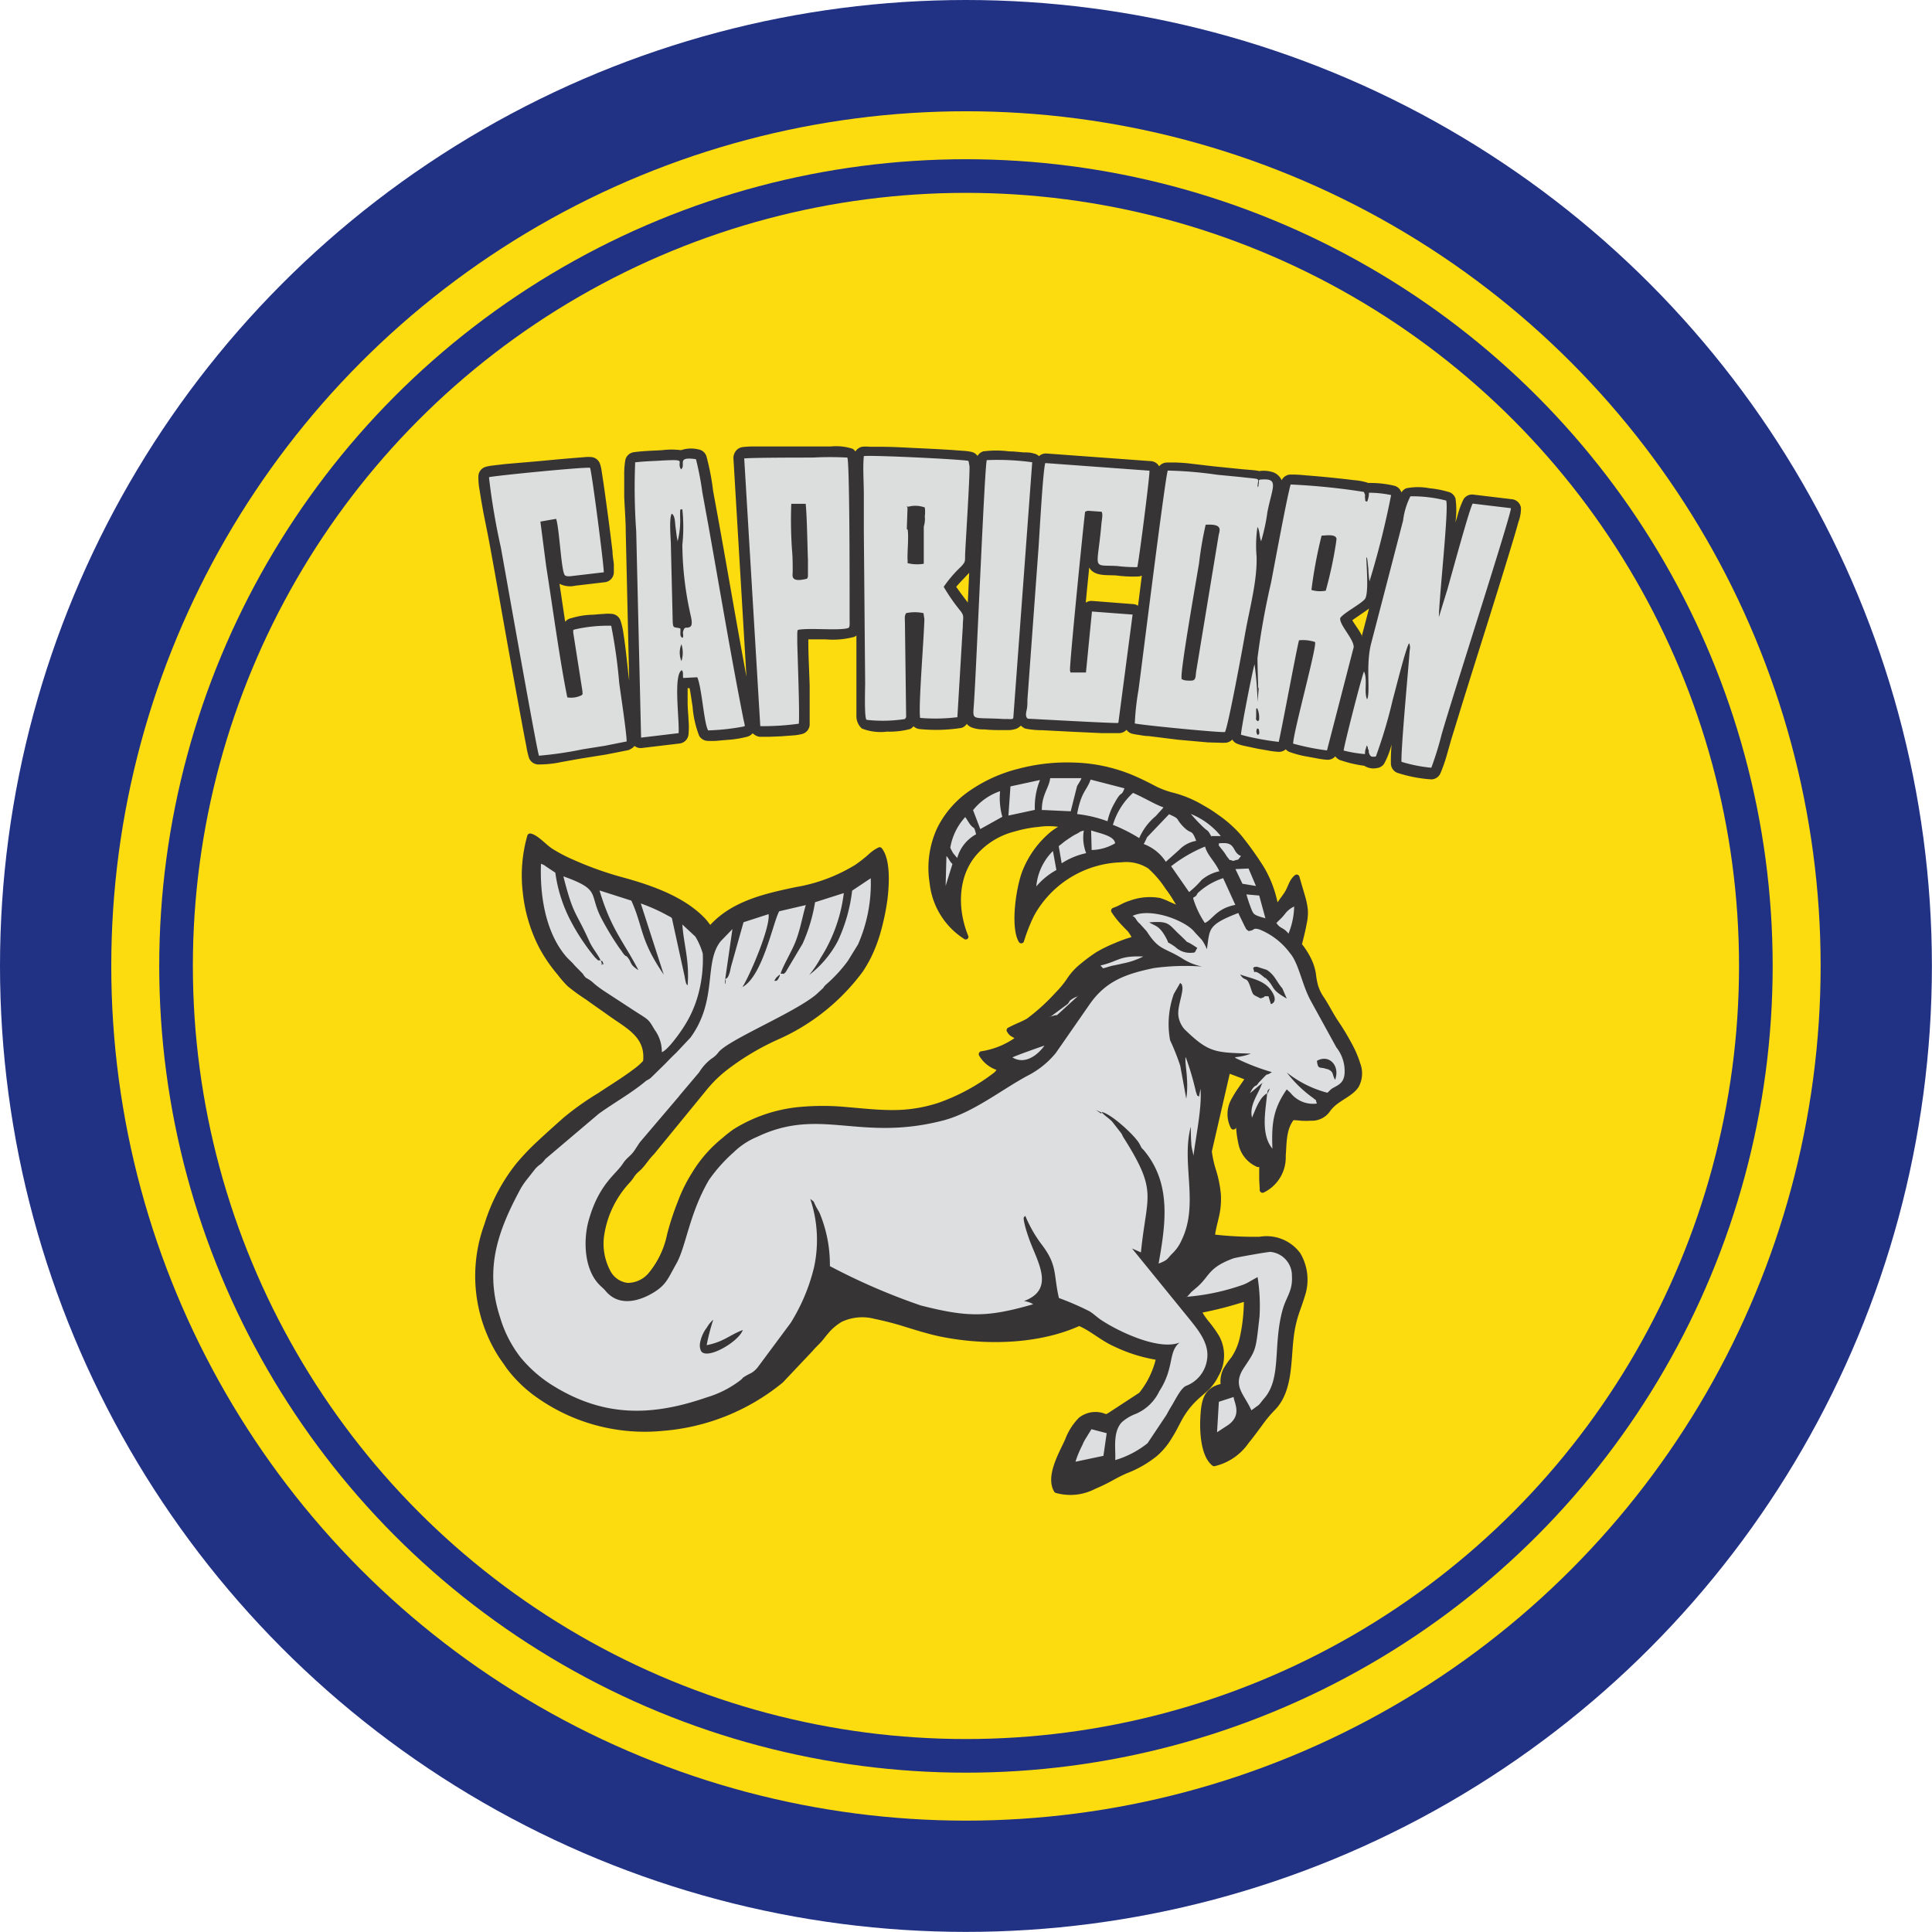
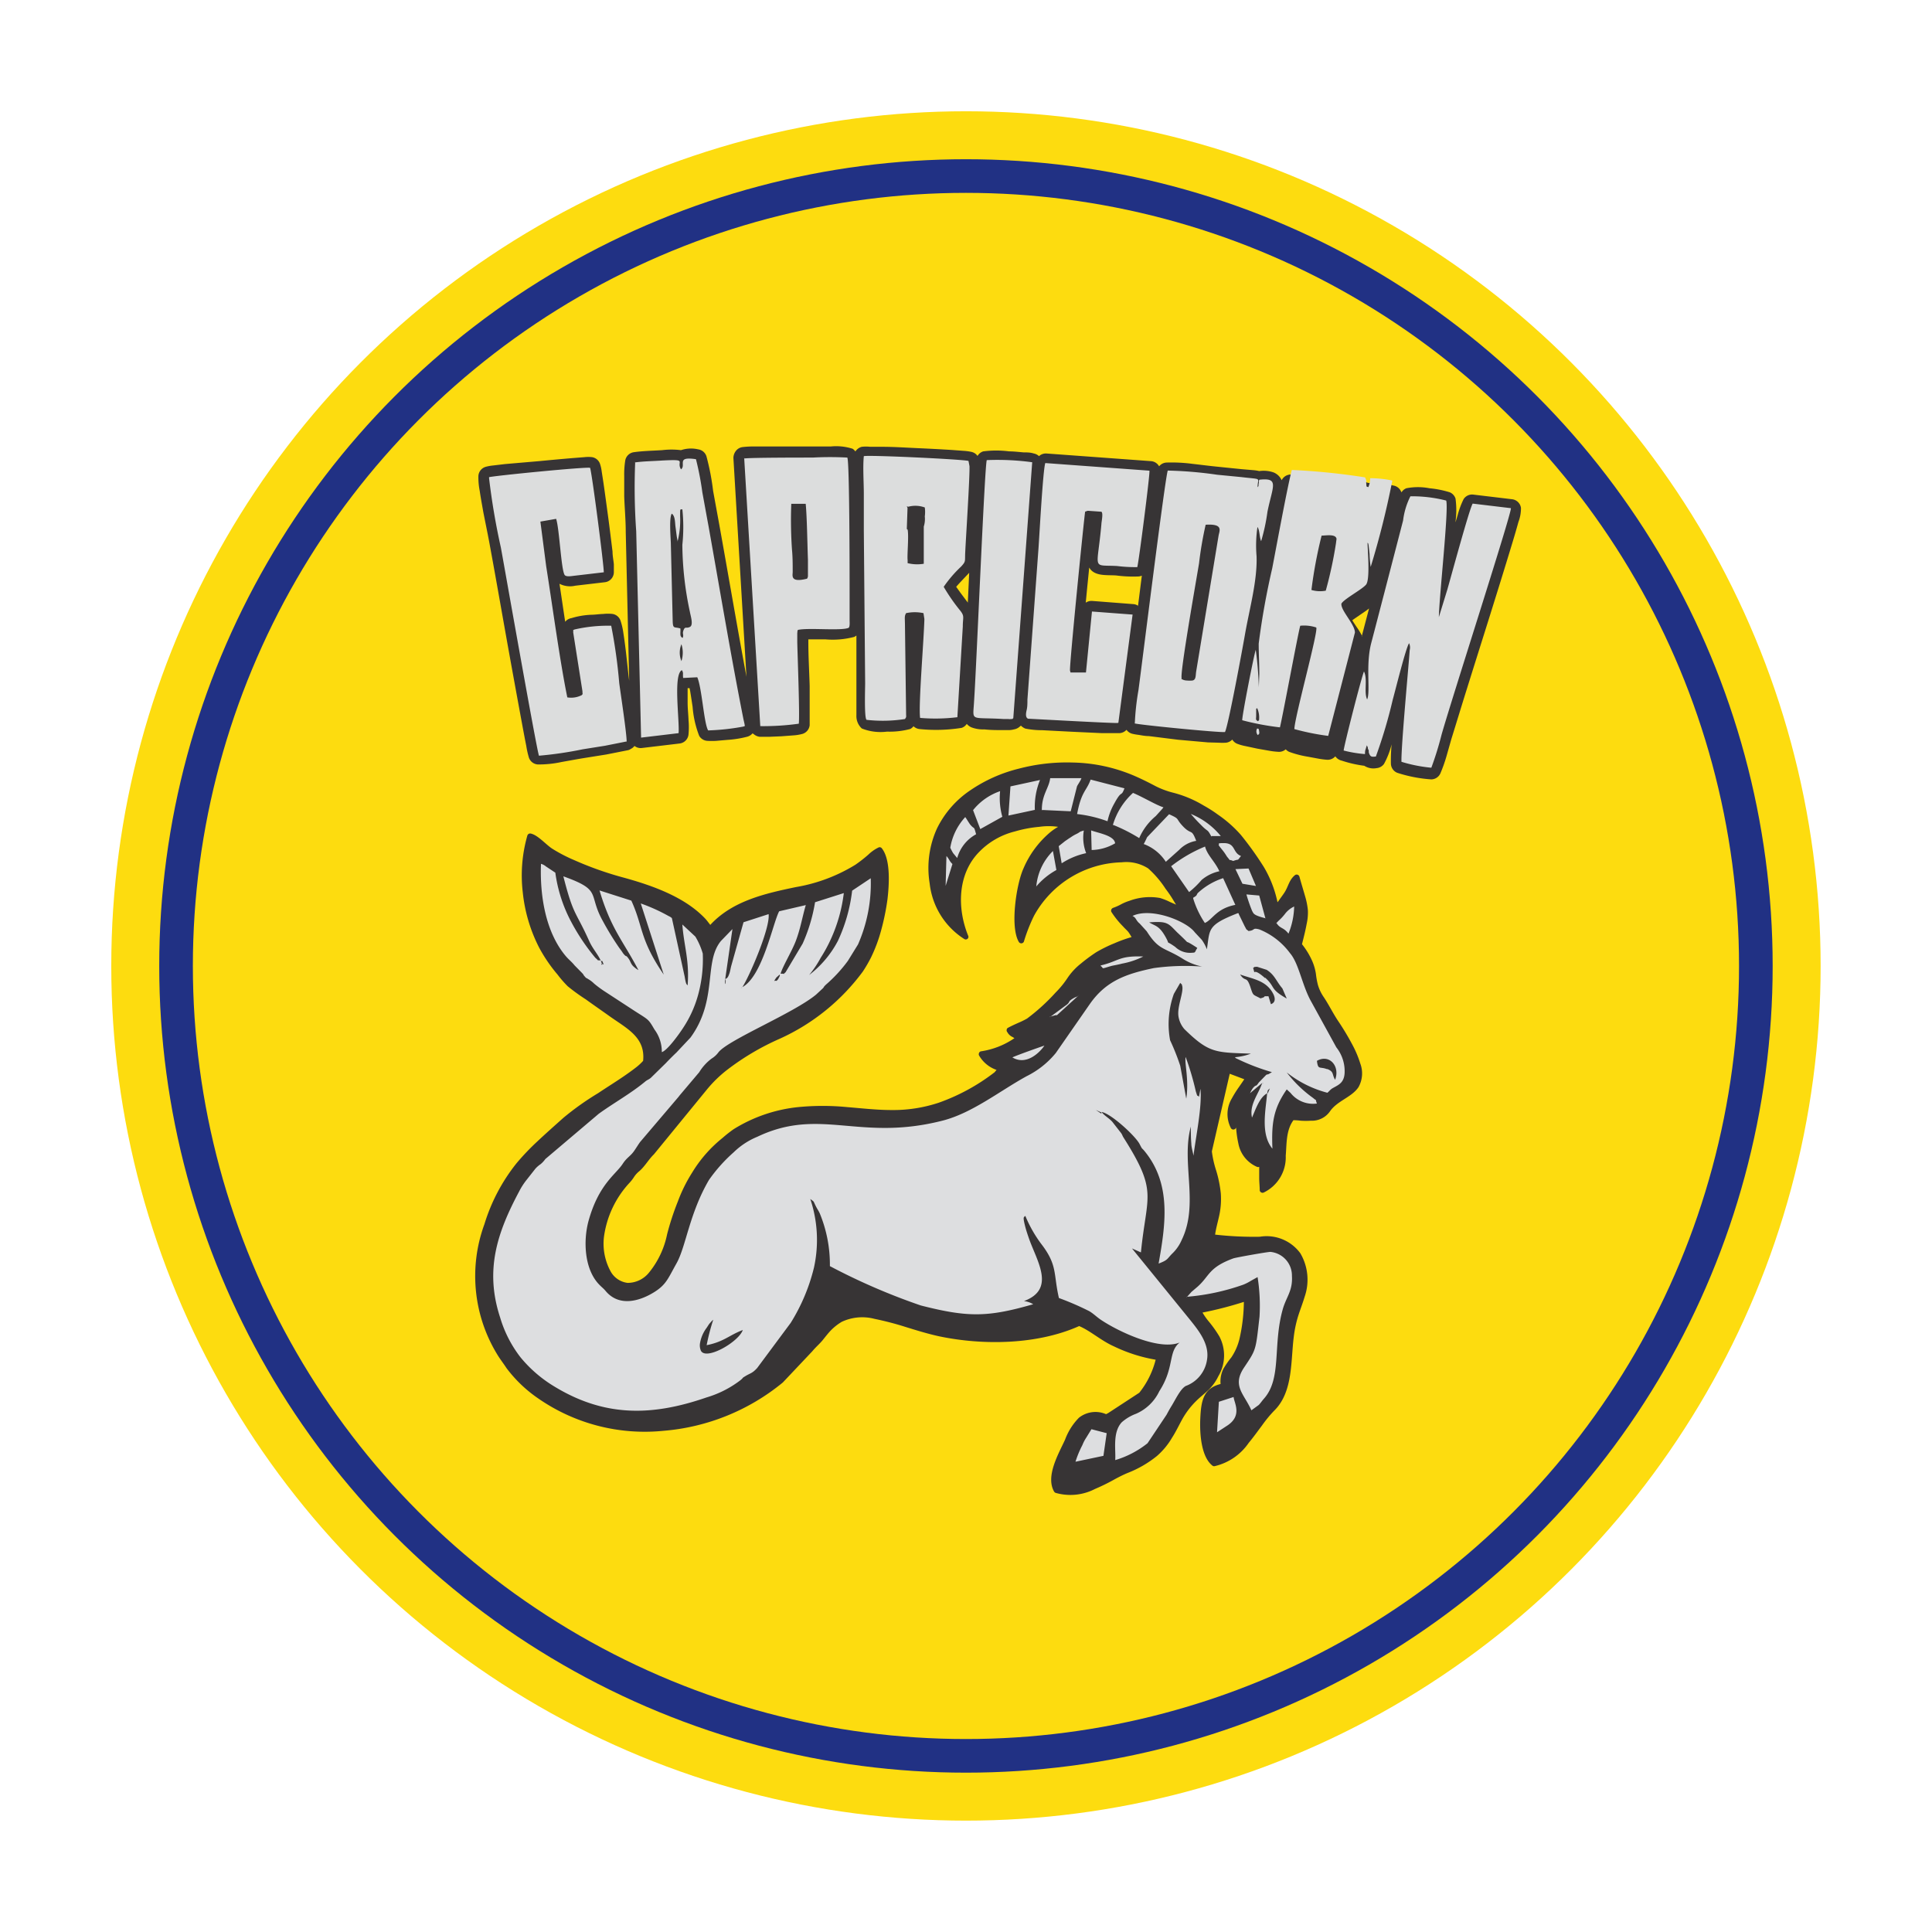
<svg xmlns="http://www.w3.org/2000/svg" id="Layer_1" data-name="Layer 1" viewBox="0 0 190.13 190.13">
  <g id="Layer_1-2" data-name="Layer_1">
-     <circle id="embroidery1Color" cx="95.06" cy="95.06" r="95.06" fill="#213184" />
    <circle id="embroidery2Color" cx="95.06" cy="95.06" r="84.11" fill="#fddc0f" />
    <circle id="embroidery3Color" cx="95.06" cy="95.06" r="79.39" fill="#213184" />
    <circle id="embroidery4Color" cx="95.06" cy="95.06" r="76.08" fill="#fddc0f" />
    <path id="embroidery5Color" d="M140.64,113.91l-.25-.41a11.84,11.84,0,0,0-.75-1.1,9.81,9.81,0,0,0-1.71-2,4,4,0,0,0-2.6-.6,10.14,10.14,0,0,0-8.63,5.26,16.63,16.63,0,0,0-1,2.55.28.28,0,0,1-.51,0c-.86-1.49-.23-5.64.46-7.18a9.55,9.55,0,0,1,2.67-3.61,5.5,5.5,0,0,1,.75-.51,6.52,6.52,0,0,0-1.86,0,12.46,12.46,0,0,0-2.42.46,7.37,7.37,0,0,0-3.48,2c-2.15,2.18-2.19,5.56-1.09,8.26a.25.25,0,0,1-.08.31.27.27,0,0,1-.32,0,7.44,7.44,0,0,1-3.39-5.46,9.37,9.37,0,0,1,.73-5.43,9.61,9.61,0,0,1,3.29-3.75,14.71,14.71,0,0,1,4.77-2.12,18.55,18.55,0,0,1,5.24-.6,16.11,16.11,0,0,1,6.16,1.33c.69.3,1.37.64,2.05,1a8.29,8.29,0,0,0,1.72.64,11.17,11.17,0,0,1,3,1.26,13,13,0,0,1,1.41.9,12.11,12.11,0,0,1,2.26,2,31.85,31.85,0,0,1,2.26,3.16,11.25,11.25,0,0,1,1.34,3.46h0c.09-.1.17-.23.25-.34s.31-.42.45-.64c.36-.56.44-1.21,1-1.67a.27.27,0,0,1,.27-.06.29.29,0,0,1,.19.2c.18.66.39,1.33.58,2a7.17,7.17,0,0,1,.25,1.29,5.11,5.11,0,0,1-.12,1.35c-.12.66-.29,1.33-.46,2a7.58,7.58,0,0,1,1,1.64,5.09,5.09,0,0,1,.37,1.28,7.86,7.86,0,0,0,.19,1.06,4.16,4.16,0,0,0,.59,1.24c.5.75.89,1.56,1.39,2.31a25.8,25.8,0,0,1,1.45,2.42,10.39,10.39,0,0,1,.75,1.8,2.76,2.76,0,0,1-.18,2.32c-.67,1-2.08,1.33-2.8,2.37a2.16,2.16,0,0,1-1.88.93,7.94,7.94,0,0,1-1,0,5.81,5.81,0,0,0-.72-.05c-.74,1-.66,2.33-.76,3.5a3.84,3.84,0,0,1-2.15,3.61.27.27,0,0,1-.26,0,.26.26,0,0,1-.15-.22c0-.39-.05-.78-.05-1.18s0-.65,0-1v-.12a.28.28,0,0,1-.22,0,3.12,3.12,0,0,1-1.83-2.29,10.48,10.48,0,0,1-.23-1.67l0,.11a.3.3,0,0,1-.25.18.28.28,0,0,1-.26-.15,3,3,0,0,1,.1-2.92,10.75,10.75,0,0,1,.73-1.16c.16-.24.33-.47.49-.72l-1.43-.54-1.76,7.64a10.1,10.1,0,0,0,.42,1.87,11.62,11.62,0,0,1,.46,2.26,7.67,7.67,0,0,1-.19,2.34c-.13.58-.29,1.13-.37,1.72a34,34,0,0,0,4.39.21,4.11,4.11,0,0,1,4,1.63,5.13,5.13,0,0,1,.42,4.28c-.19.64-.43,1.24-.63,1.87a11.5,11.5,0,0,0-.43,2c-.32,2.41-.05,5.48-1.93,7.33a12.28,12.28,0,0,0-1.21,1.47c-.43.57-.84,1.15-1.3,1.7a5.59,5.59,0,0,1-3.37,2.3.26.26,0,0,1-.21-.06c-1.13-.89-1.25-3.25-1.19-4.59.08-1.72.26-3,2-3.44a2.78,2.78,0,0,1,.28-1.5,8.63,8.63,0,0,1,.78-1.12,5.64,5.64,0,0,0,.8-1.83,16.92,16.92,0,0,0,.43-3.63,36.29,36.29,0,0,1-4.07,1.05,6.45,6.45,0,0,0,.66.93,11.78,11.78,0,0,1,1,1.42,4,4,0,0,1-.11,3.93,4.68,4.68,0,0,1-1,1.37c-.38.36-.8.68-1.17,1.05a7.89,7.89,0,0,0-1.38,1.81c-.33.6-.62,1.22-1,1.81a7.16,7.16,0,0,1-1.49,1.8,10.83,10.83,0,0,1-2.89,1.67c-.48.2-1,.47-1.43.71a19.26,19.26,0,0,1-1.77.86,5.27,5.27,0,0,1-3.89.38.35.35,0,0,1-.14-.13c-.85-1.51.44-3.7,1.08-5.09a6.07,6.07,0,0,1,1.37-2.17,2.62,2.62,0,0,1,2.67-.35h0L134,164l0,0,3.06-2a8.55,8.55,0,0,0,1.61-3.25,15.34,15.34,0,0,1-4.1-1.31c-1.25-.55-2.33-1.54-3.43-2-4.12,1.84-9.45,1.92-13.81,1-1.09-.24-2.16-.57-3.23-.9a30,30,0,0,0-3.1-.81,4.76,4.76,0,0,0-3.22.29,5.32,5.32,0,0,0-1.06.83c-.3.31-.57.67-.84,1s-.69.69-1,1.07h0l-2.9,3.07,0,0a21.21,21.21,0,0,1-11.78,4.76,18.38,18.38,0,0,1-12.28-3.18,13.21,13.21,0,0,1-3.14-3c-.25-.39-.54-.76-.79-1.15a14.81,14.81,0,0,1-1.38-13,18,18,0,0,1,3.16-6,23.52,23.52,0,0,1,2.07-2.17c.83-.78,1.69-1.54,2.54-2.3a27.47,27.47,0,0,1,3.42-2.43c.82-.55,1.66-1.07,2.48-1.63.41-.28.82-.57,1.22-.88a5.13,5.13,0,0,0,.73-.67c.24-2.34-1.62-3.19-3.34-4.42-.77-.55-1.54-1.08-2.3-1.63A19.27,19.27,0,0,1,80.81,122a11,11,0,0,1-1-1.15A15.16,15.16,0,0,1,78,118.2a15.32,15.32,0,0,1-1.61-5.41,14.27,14.27,0,0,1,.45-5.63.29.29,0,0,1,.33-.19c.69.14,1.49,1.08,2.1,1.48a15.17,15.17,0,0,0,2.19,1.14,33.29,33.29,0,0,0,4.94,1.74c2.78.77,5.93,1.89,7.93,4,.19.2.34.42.51.63,2.17-2.36,5.39-3.09,8.42-3.72a16.39,16.39,0,0,0,5.86-2.2,13.75,13.75,0,0,0,1.28-1,3.85,3.85,0,0,1,1-.7.26.26,0,0,1,.32.08c.89,1.12.72,3.61.56,5a23.51,23.51,0,0,1-.63,3.09,15,15,0,0,1-1,2.67,14.15,14.15,0,0,1-.79,1.36,20.82,20.82,0,0,1-8.2,6.63,25.12,25.12,0,0,0-5.09,3,12.31,12.31,0,0,0-2.07,2h0l-5.21,6.37,0,0c-.53.51-.88,1.18-1.44,1.66a2.47,2.47,0,0,0-.49.53,4,4,0,0,1-.44.58,9.72,9.72,0,0,0-2.55,5.4A5.7,5.7,0,0,0,85,150a2.22,2.22,0,0,0,1.7,1.19,2.7,2.7,0,0,0,2.1-1,8.71,8.71,0,0,0,1.79-3.78,26.16,26.16,0,0,1,1.05-3.21,15,15,0,0,1,1.4-2.84,13,13,0,0,1,3-3.43,12.86,12.86,0,0,1,1.09-.86,14.89,14.89,0,0,1,6.37-2.18,24.83,24.83,0,0,1,4.8,0c1.47.12,2.93.29,4.4.29a14.21,14.21,0,0,0,4.62-.72,19.76,19.76,0,0,0,5.5-3l.19-.23a3.18,3.18,0,0,1-1.72-1.42.28.28,0,0,1,0-.25.25.25,0,0,1,.2-.16,7.85,7.85,0,0,0,3.28-1.29l-.17-.11a1.1,1.1,0,0,1-.53-.49l0,0a.26.26,0,0,1-.06-.24.23.23,0,0,1,.14-.19c.33-.18.67-.33,1-.48a8.55,8.55,0,0,0,.86-.42,19.6,19.6,0,0,0,2.82-2.57,9,9,0,0,0,1.14-1.39,6.24,6.24,0,0,1,1.35-1.46,16.61,16.61,0,0,1,1.5-1.11,13.8,13.8,0,0,1,1.81-.89,13.23,13.23,0,0,1,1.67-.6c-.1-.17-.2-.34-.31-.49s-.35-.35-.52-.55a8.82,8.82,0,0,1-1.16-1.44.29.29,0,0,1,0-.24.31.31,0,0,1,.18-.16,4.93,4.93,0,0,0,.71-.31,4.67,4.67,0,0,1,.89-.38,5.74,5.74,0,0,1,3-.28,6.32,6.32,0,0,1,1,.4l.6.26Zm11,2.48a7.59,7.59,0,0,0,.31-1.63,5.15,5.15,0,0,0-.38.4c-.16.17-.31.32-.48.47l-.22.2a1.09,1.09,0,0,0,.33.26A2.6,2.6,0,0,1,151.65,116.39Zm-24.86,12-.56.21c-.3.1-.59.21-.88.33a1.77,1.77,0,0,0,1-.25,2.78,2.78,0,0,0,.41-.29Z" transform="translate(-24.94 -24.94)" fill="#373435" fill-rule="evenodd" />
    <path id="embroidery6Color" d="M124.57,129c1.4.85,2.74-.54,3.15-1.16C127.23,128,125,128.79,124.57,129Zm8.69-9c.37.26-.08.33,1.05,0,.3-.07.69-.13,1.05-.23a7.65,7.65,0,0,0,2.09-.7c-2.42-.09-2.36.45-4.19.88Zm-5,5,.57-.16.13,0,2.26-2.06c-.42.38-.26.17-.68.42-.58.34-.2.33-.74.7l-1.54,1.14Zm22.28-9.26c.38.63.68.41,1.2,1.08a7.48,7.48,0,0,0,.56-2.67,2.39,2.39,0,0,0-.92.75C150.94,115.45,150.87,115.41,150.53,115.81Zm-1.82,34.82s0,.09,0,.07Zm-7,2a22,22,0,0,0,5.59-1.2,4.69,4.69,0,0,0,.74-.38l.65-.36a18,18,0,0,1,.19,3.9c-.38,3.35-.31,3.19-1.52,5s0,2.58.72,4.21l.73-.53c.23-.25.29-.37.51-.62,1.77-2,.85-5.23,1.84-8.77.34-1.23,1-1.82.91-3.3a2.34,2.34,0,0,0-2.12-2.37c-.31,0-3.4.55-3.65.64-2.45.9-2.32,1.72-3.51,2.78l-.61.52-.47.53ZM84.07,119.48c.23.13.07-.13.28.38-.55-.27.08.36-.25-.26a.21.21,0,0,1,0-.12Zm6,9c.56-.17,1.74-1.83,2.1-2.39a11.22,11.22,0,0,0,1.46-3.2,13.22,13.22,0,0,0,.47-4.11,7,7,0,0,0-.73-1.67l-1.28-1.19c.16,2.14.71,3.51.52,6-.09-.15-.15,0-.29-.87l-1.26-5.76a1.18,1.18,0,0,0-.32-.2A17.42,17.42,0,0,0,88,113.85l2.26,7c-2.39-3.49-2-4.67-3.19-7.28l-3.13-1c1.14,3.82,2.3,4.92,3.83,7.84a2.55,2.55,0,0,1-.54-.41c-.23-.25-.24-.46-.43-.72-.34-.46-.13-.05-.49-.46-.07-.09-.14-.2-.2-.29s-.17-.22-.27-.37a27.67,27.67,0,0,1-1.58-2.59c-1.5-2.69,0-3-3.88-4.39,1,3.92,1.19,3.36,2.54,6.36.34.76.84,1.28,1.14,1.93-.49-.12,0,.2-.54-.28a20.48,20.48,0,0,1-2.33-3.46,14.38,14.38,0,0,1-1.6-4.91l-.92-.61a1.31,1.31,0,0,0-.49-.26c-.12,3.05.42,6.62,2.37,9,.36.44.6.58.94,1l.73.74c.23.25.08.12.2.27.3.34.07.11.45.36a2.71,2.71,0,0,1,.54.42,11,11,0,0,0,1.12.82l2.82,1.84c1.44.93,1.37.78,2,1.86a3.65,3.65,0,0,1,.72,2.2Zm4.41,28.84c1.7-.33,2.24-1,3.56-1.49-.43,1.22-3.82,3.13-4.16,1.94a1.33,1.33,0,0,1-.06-.59,3.48,3.48,0,0,1,.67-1.58c.08-.12.21-.33.26-.39l.27-.3.11-.09A20.91,20.91,0,0,0,94.49,157.28Zm38.85-22.92s0,.06,0,.14l-.55-.37.5.23Zm16.38-1.89s-.05,0-.08.06c.11-.41,0-.27.28-.52Zm-.5-1s.05,0,0,.06,0-.06,0-.06Zm6.33-1.35c-.73-.29-.89.11-1-.82,1.2-.7,2.3.5,1.79,1.86C156,130.67,156.25,130.41,155.55,130.14Zm-57.65-8C98,122,97.79,122.31,97.9,122.09Zm-1.54-.59c0,.51-.13-.08,0-.28C96.35,121.18,96.36,121.49,96.36,121.5Zm5.33-.73s0,.11,0,.14l-.17.33c-.25.28-.1.08-.38.17a2.84,2.84,0,0,1,.22-.35Zm47.3,2.35c-.77-.42-.69-.2-1-1.15-.38-1.11-.47-.4-1-1.2,1.17.42,2.4.56,3.11,1.65s-.08,1.27-.08,1.27l-.24-.78c-.79,0,0,0-.79.21Zm.45-2c-1.42-1.26-.87,0-1.17-1,.36-.14-.35-.06.39-.11l.94.3c.81.51.93,1.11,1.55,1.83l.43,1C149.83,122.22,150.51,122.11,149.44,121.15Zm-6.68-2.93c-.3.46-.08.42-.67.45a2.09,2.09,0,0,1-1.48-.58c-1.14-.81-.39,0-1-1.06s-1-1-1.57-1.36c1.85-.14,1.88.11,2.77,1C142.63,118.42,140.91,117,142.76,118.22Zm3.8,10.81a21.52,21.52,0,0,0,3.56,1.38l-.3.18c-.19.09-.14,0-.28.11l-.71.73c-.36.53-.19.11-.57.54a3,3,0,0,0-.29.51l1.19-1c-.33,1.05-1.29,2.12-1,3.4.33-.72.73-2,1.49-2.38-.13,1.6-.68,4,.52,5.44-.1-2.48.08-3.92,1.41-5.83l.37.34a2.82,2.82,0,0,0,2.6,1.05c-.25-.63.13-.11-.38-.55a12.08,12.08,0,0,1-2.59-2.51,10.86,10.86,0,0,0,4,2c.27-.23.27-.31.55-.47.56-.31,1.06-.51,1.14-1.4a3.77,3.77,0,0,0-.81-2.6L154,123.55c-.91-1.58-1.23-3.8-2.11-4.81a7,7,0,0,0-3-2.33c-.75-.21-.39.1-1.09.15-.34-.3-.1,0-.36-.45l-.59-1.21c0-.06,0-.07-.08-.1-3.07,1.19-2.75,1.59-3.06,3.56a4.23,4.23,0,0,0-.5-.93l-.69-.74c-.83-1.12-4.32-2.49-6.13-1.61.38.17.31.43.71.75l.69.76c1.19,1.88,1.7,1.57,3.46,2.65a5.64,5.64,0,0,0,2,.82,22.65,22.65,0,0,0-4.76.15c-2.75.57-4.7,1.27-6.28,3.51l-3.37,4.85a8.66,8.66,0,0,1-2.85,2.27c-2.65,1.45-5.38,3.65-8.32,4.39-8.18,2.08-12-1.37-18.2,1.58a7.31,7.31,0,0,0-2.33,1.53,15.44,15.44,0,0,0-2.43,2.72c-1.94,3.32-2.26,6.56-3.2,8.22-.84,1.49-1,2.1-2.27,2.87-1.42.86-3.38,1.39-4.68-.14-.25-.3-.38-.37-.64-.64-1.48-1.51-1.59-4.3-1.07-6.25,1-3.63,2.67-4.58,3.36-5.63.45-.69.79-.75,1.2-1.38.21-.31.32-.5.52-.78l3.77-4.43.14-.18,1.91-2.26a4.79,4.79,0,0,1,1.23-1.35,2.34,2.34,0,0,0,.67-.62c1-1.24,7.39-3.84,9.6-5.67l.67-.62c.18-.2,0-.06.29-.35a14.14,14.14,0,0,0,2.17-2.35l1-1.62a14.93,14.93,0,0,0,1.25-6.51l-1.83,1.22a16.05,16.05,0,0,1-1.4,4.94,10.21,10.21,0,0,1-2.83,3.36,10.3,10.3,0,0,0,1.14-1.7,14.21,14.21,0,0,0,1-1.84,15.29,15.29,0,0,0,1.27-4.52l-2.83.9a16.39,16.39,0,0,1-1.22,4.07l-1.68,2.82c-.34.29,0,.1-.49.15.16-.65,1.09-2.18,1.48-3.19.49-1.28.64-2.36,1-3.57l-2.62.61C101,115.75,100,121,98,122.08c.71-1.09,2.75-5.84,2.58-7.18l-2.47.8L96.9,120c-.06.23-.11.56-.19.77s-.15.45-.4.51l.71-4.91-1.13,1.17c-1.73,2.09-.28,5.79-3,9.51l-1.4,1.49c-.13.11-.85.83-1,1L89,131c-.24.21-.33.18-.58.39-1.4,1.16-3.11,2.11-4.56,3.16L78.61,139a2.73,2.73,0,0,1-.46.5,2.8,2.8,0,0,0-.52.45l-.85,1.08a6.87,6.87,0,0,0-.76,1.18c-2.13,4-3.4,7.7-1.86,12.39a11.9,11.9,0,0,0,2,3.91,12.92,12.92,0,0,0,3.08,2.72c5,3.14,9.7,3.15,15.24,1.23a10.24,10.24,0,0,0,3.31-1.68c.42-.34.05-.14.53-.43s.65-.25,1.14-.79l3.29-4.43a18.51,18.51,0,0,0,2.29-5.43,12.66,12.66,0,0,0-.36-6.77c.42.32.27.15.53.68.17.34.24.4.4.73a13.2,13.2,0,0,1,1,5.2,62.28,62.28,0,0,0,8.94,3.87c4.62,1.18,6.57,1.18,11.07-.12a2.32,2.32,0,0,0-.91-.31c3.17-1.18,1.26-3.94.48-6.19-.13-.38-.25-.73-.35-1.11-.29-1.13-.12-.91,0-1.09a12.79,12.79,0,0,0,1.55,2.74c1.65,2.13,1.2,2.94,1.76,5.35a27.71,27.71,0,0,1,3,1.3c.47.29.71.57,1.2.89,1.74,1.15,5.68,3,7.68,2.19-1.16.93-.48,2.43-2,4.79a4.54,4.54,0,0,1-2.29,2.22,4.47,4.47,0,0,0-1.41.84c-.92,1-.57,2.71-.64,3.72a9.34,9.34,0,0,0,3.18-1.66l1.87-2.8c.18-.33.26-.49.47-.83.41-.66.87-1.68,1.41-2a3.24,3.24,0,0,0,2.1-2.56c.28-1.58-.85-2.94-1.76-4.07l-5.62-6.91.88.39c.57-5.74,1.71-5.9-1.71-11.3-.11-.17-.12-.27-.23-.43l-.78-1c-.3-.43-.92-.73-1.15-1.09.92.15,3.33,2.36,3.74,3.16.33.64.15.27.54.76,2.62,3.25,2,7.23,1.33,11,1-.38.79-.46,1.43-1.07a4.09,4.09,0,0,0,.84-1.25c1.73-3.56-.07-7.56.9-11.16,0,.58,0,1.1.05,1.67,0,.4.2,1,.21,1.21.25-2,.85-4.79.69-6.6l-.15.79c-.22-.27-.09.16-.31-.54a26.69,26.69,0,0,0-1-3.38c-.13.57.35,2.28.06,4.1l-.59-3.23a22.44,22.44,0,0,0-1-2.52,8.81,8.81,0,0,1,.37-4.56l.63-1.09c.15.22.12,0,.2.34.13.63-.51,2-.38,2.93a2.5,2.5,0,0,0,.59,1.29c2.43,2.38,3.07,2.29,6.54,2.41a5.62,5.62,0,0,1-1.57.35Zm-.89,36.2c1.59-1,.73-2.27.68-2.85l-1.45.47-.18,3Zm-11.81.71-1.5-.39-.51.83a3.91,3.91,0,0,0-.38.73,9.83,9.83,0,0,0-.68,1.64l2.75-.58.32-2.23Zm15.63-50.63-.62-2.28-1.26-.11a15.66,15.66,0,0,0,.56,1.62C148.32,114.85,148.26,115,149.49,115.31Zm-7.12-2a9.08,9.08,0,0,0,1.15,2.42c.76-.32,1.12-1.42,3-1.78l-1.2-2.63a6.68,6.68,0,0,0-2.4,1.38C142.6,113,142.88,113,142.37,113.28ZM137.49,108a4.42,4.42,0,0,1,2.18,1.75l1.32-1.18a3,3,0,0,1,1.67-.88c-.49-1.29-.44-.51-1.33-1.46-.75-.8-.21-.65-1.34-1.16l-2.16,2.26C137.76,107.47,137.59,107.86,137.49,108Zm-3-1.88a16.29,16.29,0,0,1,2.56,1.3,5.87,5.87,0,0,1,1.63-2.17l.66-.73a.91.91,0,0,1,.1-.13c-.7-.21-2-1-3-1.42A6.91,6.91,0,0,0,134.45,106.16Zm-3.56-1.07a12.71,12.71,0,0,1,3,.71,6.12,6.12,0,0,1,.67-1.75c.78-1.44.64-.55,1-1.49l-3.33-.86c-.4,1.13-.92,1.16-1.33,3.39Zm9.26,5.13,1.77,2.55a8.85,8.85,0,0,0,1.23-1.19,4,4,0,0,1,1.75-.86c-.46-1-1.18-1.56-1.41-2.43A14.06,14.06,0,0,0,140.15,110.22Zm-12.68-5.53,2.8.13.62-2.46a3.26,3.26,0,0,1,.17-.29l.21-.36s0-.1.08-.15l-3.1,0C128.17,102.52,127.45,103.14,127.47,104.69Zm-3.13-2.32-.2,2.87,2.6-.56a7,7,0,0,1,.51-2.94l-2.91.63Zm-3.68,2.34.71,1.86,2.17-1.21a6.79,6.79,0,0,1-.22-2.52,5.8,5.8,0,0,0-2.66,1.87Zm8.43,3.54.29,1.69a7.17,7.17,0,0,1,2.41-1,4.21,4.21,0,0,1-.23-2.23c-.56.18-.21.06-.66.31a3.77,3.77,0,0,0-.61.35c-.23.14-.37.25-.57.38Zm-10.67.16a5.48,5.48,0,0,0,.28.53l.4.48a3.83,3.83,0,0,1,1.86-2.34c-.25-.9-.12-.41-.57-.94-.15-.19-.36-.57-.5-.75a5.89,5.89,0,0,0-1.47,3Zm13.91.22a4.74,4.74,0,0,0,2.31-.66c-.08-.77-1.65-1-2.36-1.27l.05,1.93Zm-5.47,3.61a7,7,0,0,1,2-1.64l-.34-1.87a5.6,5.6,0,0,0-1.64,3.51Zm20.31-.29,1.33.22-.73-1.72-1.29.06.69,1.44Zm-2.35-3.81c.16.25.41.51.6.79s.2.32.25.38c.46.54,0,.15.59.4.69-.26.31.07.77-.49-.86-.33-.5-1.26-1.68-1.27-.82,0-.37.09-.53.19Zm-.67-.88.89,0a7.36,7.36,0,0,0-2.95-2.18c.29.34.66.75,1,1.08C143.86,106.88,143.72,106.45,144.15,107.26ZM118,112.12l.67-2.15c-.36-.36-.26-.42-.59-.79Z" transform="translate(-24.94 -24.94)" fill="#dddee0" fill-rule="evenodd" />
    <path id="embroidery7Color" d="M99,97.11a1.07,1.07,0,0,1-.6.35,10.21,10.21,0,0,1-1.85.29l-1.15.1a7.31,7.31,0,0,1-.81,0,1,1,0,0,1-.84-.49,9.94,9.94,0,0,1-.65-2.86c-.08-.52-.15-1-.24-1.55l-.06-.29h-.19c0,.56,0,1.17,0,1.42,0,.58.07,1.16.09,1.74a7.84,7.84,0,0,1,0,1.37,1,1,0,0,1-.89.92l-3.69.44a1,1,0,0,1-.74-.2,1.1,1.1,0,0,1-.22.21l-.22.13a.73.73,0,0,1-.26.09l-2.07.41h0l-2.19.35c-.74.12-1.48.26-2.22.39a10.42,10.42,0,0,1-2.35.24,1,1,0,0,1-.86-.67,8.87,8.87,0,0,1-.26-1.16c-.15-.75-.29-1.5-.43-2.26q-.61-3.3-1.21-6.62c-.64-3.54-1.25-7.08-1.9-10.61-.21-1.18-.46-2.35-.69-3.53-.12-.69-.25-1.38-.35-2.07a6.82,6.82,0,0,1-.13-1.49,1,1,0,0,1,.72-.88,4.23,4.23,0,0,1,.71-.13l1.18-.14L78,70.32q1.65-.16,3.3-.3l1.15-.09a3.3,3.3,0,0,1,.77,0,1,1,0,0,1,.76.64,3.62,3.62,0,0,1,.17.74l.18,1.17c.16,1.11.31,2.23.46,3.34s.29,2.27.43,3.4c0,.42.09.83.13,1.25,0,.24,0,.53,0,.77a1,1,0,0,1-.91,1l-2.89.34A2.28,2.28,0,0,1,80,82.39c.19,1.25.37,2.49.56,3.74a1,1,0,0,1,.62-.36,7.74,7.74,0,0,1,1.91-.33c.4,0,.81-.07,1.22-.08a4,4,0,0,1,.92,0A1,1,0,0,1,86,86a6.77,6.77,0,0,1,.29,1.26c.09.56.16,1.12.23,1.68.12,1,.21,2,.34,3v0l-.34-14.65c0-1.16-.11-2.34-.15-3.51,0-.66,0-1.32,0-2a8.57,8.57,0,0,1,.1-1.52,1,1,0,0,1,.86-.82c.92-.13,1.85-.14,2.77-.2a7.71,7.71,0,0,1,1.86,0,3.09,3.09,0,0,1,1.68-.08,1,1,0,0,1,.82.68,24,24,0,0,1,.66,3.42l.6,3.28c.9,5,1.75,10,2.68,15L97.12,70.09a1,1,0,0,1,0-.18,1.18,1.18,0,0,1,.22-.57,1,1,0,0,1,.66-.4,9.29,9.29,0,0,1,1.29-.06l2.06,0h3.54c.6,0,1.2,0,1.79,0a5.33,5.33,0,0,1,2.16.22,1,1,0,0,1,.28.27,1.06,1.06,0,0,1,.63-.46,3.73,3.73,0,0,1,.82,0l1.21,0c1.13,0,2.27.08,3.4.13s2.28.11,3.41.18l1.22.09a4.92,4.92,0,0,1,.77.11,1,1,0,0,1,.56.39,1,1,0,0,1,.56-.45,9.86,9.86,0,0,1,2.55,0c.47,0,.95.06,1.43.1.32,0,.67,0,1,.11a1,1,0,0,1,.51.26,1,1,0,0,1,.76-.26l10.24.75a1,1,0,0,1,.82.51,1,1,0,0,1,.73-.37,15.81,15.81,0,0,1,2.57.13c.81.09,1.63.2,2.45.28l2.36.24,1.17.1a3.75,3.75,0,0,1,.57.09,3,3,0,0,1,1.41.13,1.47,1.47,0,0,1,.8.77,1,1,0,0,1,.86-.56,12.9,12.9,0,0,1,1.52.08c.79.06,1.59.13,2.38.21s1.55.16,2.33.26a5.73,5.73,0,0,1,1.44.28h.05a10.25,10.25,0,0,1,2.54.28,1,1,0,0,1,.66.64l.1-.12a1,1,0,0,1,.39-.28,6,6,0,0,1,2.28,0,9.73,9.73,0,0,1,2,.4,1,1,0,0,1,.56.62,8.44,8.44,0,0,1,0,2.25v.07l.21-.7a8.29,8.29,0,0,1,.59-1.58,1,1,0,0,1,1-.43l3.76.45a1,1,0,0,1,.88.85,3.79,3.79,0,0,1-.25,1.39c-.21.76-.43,1.51-.66,2.26-.69,2.28-1.4,4.56-2.11,6.83-.77,2.46-1.55,4.92-2.32,7.39-.51,1.62-1,3.25-1.51,4.88l-.48,1.69a14.77,14.77,0,0,1-.6,1.69,1,1,0,0,1-.9.59,13.79,13.79,0,0,1-3.35-.65,1,1,0,0,1-.62-.9,17.24,17.24,0,0,1,.07-1.9h0a8,8,0,0,1-.75,1.93,1,1,0,0,1-.72.41,1.66,1.66,0,0,1-1.22-.23A11.59,11.59,0,0,1,157,99.8a1.06,1.06,0,0,1-.65-.43,1,1,0,0,1-.79.34,7.64,7.64,0,0,1-.82-.1l-1.08-.2a10,10,0,0,1-1.85-.48,1,1,0,0,1-.34-.25,1,1,0,0,1-.66.25,7.23,7.23,0,0,1-.91-.1l-1.2-.21-1.17-.25a4.87,4.87,0,0,1-.85-.24,1,1,0,0,1-.47-.41,1,1,0,0,1-.62.31,5.3,5.3,0,0,1-.69,0L143.82,98l-2.93-.26L138,97.38c-.35,0-.7-.07-1-.12a4.94,4.94,0,0,1-.67-.12,1,1,0,0,1-.53-.38,1,1,0,0,1-.7.33c-.53,0-1.17,0-1.7,0l-3-.14-2.89-.15a8.3,8.3,0,0,1-1.67-.16,1.3,1.3,0,0,1-.43-.29l-.12.1a1.12,1.12,0,0,1-.57.27,2,2,0,0,1-.48.07l-.55,0c-.63,0-1.25,0-1.87-.07a3.25,3.25,0,0,1-1.28-.2,1.28,1.28,0,0,1-.46-.34h0a1,1,0,0,1-.5.39,16.1,16.1,0,0,1-4.12.12,1,1,0,0,1-.62-.28,1,1,0,0,1-.32.27,7.86,7.86,0,0,1-2.29.26,5,5,0,0,1-2.48-.31,1.66,1.66,0,0,1-.53-1.3c0-.39,0-.79,0-1.18,0-.64,0-1.28,0-1.92l0-4.75a1,1,0,0,1-.22.14,8.32,8.32,0,0,1-2.83.24l-1.48,0h-.2v.27c0,1.44.09,2.88.13,4.32,0,.78,0,1.57,0,2.35,0,.47,0,1,0,1.51a1,1,0,0,1-.7.85,4.45,4.45,0,0,1-.9.15l-1.2.09-1.21.05c-.29,0-.61,0-.9,0a1.1,1.1,0,0,1-.59-.26Zm21.18-12.8c.05-1,.09-2,.14-3h0l-.88.93c-.1.11-.26.28-.4.45.14.2.3.41.4.56l.75,1Zm16.75.28c.13-1,.25-2,.38-3a1.09,1.09,0,0,1-.31.08,12.86,12.86,0,0,1-2.23-.1c-.92-.06-2.14.11-2.64-.78-.07.74-.15,1.48-.22,2.21l-.12,1.25a1,1,0,0,1,.65-.17l4,.31a.93.93,0,0,1,.52.18Zm12.62-5.36,0-.16,0,0Zm9.4,8.33.72-2.74c-.32.26-.71.5-1,.71-.15.1-.42.28-.65.45.14.24.35.54.44.68A6.55,6.55,0,0,1,159,87.56Z" transform="translate(-24.94 -24.94)" fill="#373435" fill-rule="evenodd" />
-     <path id="embroidery8Color" d="M165.8,100.49a31.46,31.46,0,0,0,1-3.23c1-3.54,6.91-21.82,6.83-22.31l-3.76-.45c-.3.43-2.08,7-2.49,8.44l-.84,2.73s0,0,0,.07c0-1.79,1-10.77.72-11.54a13.61,13.61,0,0,0-3.52-.42,7.23,7.23,0,0,0-.72,2.38l-1.87,7.21c-.43,1.64-.83,3.2-1.26,4.83-.58,2.19-.06,4.83-.41,5.57-.34-.71.07-2-.31-2.75-.25.58-1.94,7.19-2,7.78a12.27,12.27,0,0,0,2.1.35c0-.15,0-.31.06-.47l.12-.39c.06.09,0,0,.1.21,0,.06,0,.15.06.22s0,.25.07.37c.13.35.27.34.66.3A48.13,48.13,0,0,0,162,93.8c.25-.88,1.29-5.12,1.61-5.56a1,1,0,0,1,.06.68l-.06.78c-.18,2.22-.8,9-.75,10.21a14.52,14.52,0,0,0,2.92.58Zm-17.14-3.86c.11.05.14-.06.19.24s0,.3-.13.41A.56.56,0,0,1,148.66,96.63Zm0-2a2.21,2.21,0,0,1,.19,1.08c0,.17-.05.11-.11.21-.27-.18-.18-.16-.18-.57v-.54c0-.17,0-.09.09-.18ZM154,83a44.51,44.51,0,0,1,1-5.35c.42,0,1.39-.19,1.47.32l-.06.46a41,41,0,0,1-1,4.64A3,3,0,0,1,154,83Zm-5.18,9.57L148.7,94a34,34,0,0,0-.3-3.68c-.16.4-1.37,6.58-1.33,6.93a26.23,26.23,0,0,0,3.71.7c.3-1.24,1.8-9.36,2-10a3.8,3.8,0,0,1,1.57.17c.25.27-2.14,8.88-2.15,10a23.9,23.9,0,0,0,3.33.67l2.63-10.17c0-.82-1.42-2.18-1.33-2.85.28-.47,2-1.37,2.42-1.86s.16-3.34.15-4.14c.08.12.05,0,.1.23l.1.9a10.18,10.18,0,0,0,.11,1.26,83.16,83.16,0,0,0,2.13-8.5,10.72,10.72,0,0,0-2.18-.23,2.19,2.19,0,0,1-.18.88c-.22-.08-.17,0-.2-.31s0-.21,0-.35l-.12-.3a64.75,64.75,0,0,0-7.21-.73c-.42,1.55-1.53,7.61-1.93,9.68a74.49,74.49,0,0,0-1.33,7.41c0,1,.06,2,.06,3Zm-7.59-.88c-.2-.4,1.43-9.62,1.71-11.32a35.06,35.06,0,0,1,.65-3.79c1.77-.11,1.36.57,1.27,1.08L142.66,91c-.07.41,0,.84-.37.91a2.53,2.53,0,0,1-.54,0,1,1,0,0,1-.56-.17Zm-4.63,4.44c.49.15,8.35.92,8.89.85.32-.57,1.77-8.44,2-9.78.44-2.45,1.19-5.15,1.11-7.52a12.33,12.33,0,0,1,.09-2.88c.23.33.18,1,.36,1.4a18.93,18.93,0,0,0,.62-2.89c.51-2.54,1.21-3.38-.8-3.16-.11.28,0,.16-.06.37-.11.56.15-.4,0,.15-.08.25.05,0-.11.22,0-1,.55-.74-1.61-1l-2.37-.23a39.18,39.18,0,0,0-4.86-.41c-.27.75-2.5,18.77-2.88,21.59a25.27,25.27,0,0,0-.36,3.24ZM135,96.07l1.4-10.65-4-.3-.59,6-1.52,0-.05-.19c-.07-.52,1.4-15.18,1.49-15.64l.24-.08h.09l1.27.09c.2.15,0,1,0,1.21-.41,4.63-1,4,1.53,4.13a14.39,14.39,0,0,0,2,.11c.14-.44,1.25-9.07,1.2-9.49l-10.25-.75c-.23.61-.58,7.13-.67,8.38l-1.09,14.9c0,.35,0,.7-.07,1s-.16.76.14.88c.12,0,8.2.45,8.79.42Zm-10.34-.47,1.86-25.17a25.4,25.4,0,0,0-4.47-.21c-.21.5-1,20-1.25,23.73-.11,2.07-.47,1.54,2.93,1.75l.46,0a.69.69,0,0,0,.25,0c.19,0,.11,0,.22-.09ZM114.18,77l.07-2.07c-.07-.19-.13-.18.07-.12a2.68,2.68,0,0,1,1.63.07,3.23,3.23,0,0,1,0,.88,2.47,2.47,0,0,1-.1,1l0,3.66a3.93,3.93,0,0,1-1.59-.06s0-.09,0-.07a.31.31,0,0,1,0-.07l0-.16c-.06-.5.13-2.36,0-3ZM114,95.7c.16-.24.11-.18.11-.55L114,86.61c0-.88-.08-1,.11-1.33a4.09,4.09,0,0,1,1.71,0l.09.58c-.06,2.2-.6,8.56-.42,9.73a17.75,17.75,0,0,0,3.67-.07s0-.09,0-.07l.53-8.86c0-.92.2-1-.28-1.59a18.58,18.58,0,0,1-1.6-2.31,12.21,12.21,0,0,1,1.72-2c.49-.54.35-.49.4-1.42.07-1.49.45-7.28.42-8.45l-.1-.52c-.57-.16-9.78-.6-10.3-.47-.11,1.08,0,2.59,0,3.72s0,2.41,0,3.63l.13,15c0,.51-.1,3.42.14,3.6A14.18,14.18,0,0,0,114,95.7ZM102.81,74.52l1.42,0c.13,1.35.16,3.94.22,5.5l0,1.63a.51.51,0,0,1-.09.24c-1.7.43-1.4-.34-1.41-.68,0-.74,0-1.45-.07-2.18A42.27,42.27,0,0,1,102.81,74.52ZM98.18,70a.12.12,0,0,0,0,.07l1.58,26.33a25.35,25.35,0,0,0,3.79-.24c.1-.86-.11-6.36-.15-8v-.91c.08-.64-.12.46,0-.17l.06-.15c1.06-.24,4.3.12,5-.21.13-.12.09-.55.09-.74l0-2.55c0-1.59,0-13.29-.23-13.46a31.42,31.42,0,0,0-3.39,0c-1,0-6.17,0-6.73.09Zm-25.11,2a67.21,67.21,0,0,0,1.16,6.82c.31,1.67,3.5,19.79,3.75,20.49a36.63,36.63,0,0,0,4.3-.63l2.2-.35,2.06-.41.07,0c0-.82-.58-4.63-.73-5.75a52,52,0,0,0-.79-5.65,14.65,14.65,0,0,0-3.62.37c-.15.12-.1-.16-.12.29l.91,5.79c0,.38.07.2-.07.38a2.3,2.3,0,0,1-1.42.22c-.73-3.56-1.46-9-2.08-12.91l-.57-4.39L79.67,76c.33,1,.49,5.09.85,5.54.17.18.61.1.94.06l2.9-.34c0-.78-1.17-9.81-1.35-10.28C82.64,70.86,73.55,71.76,73.07,71.9ZM92,90a2.17,2.17,0,0,1,0-1.66A2.69,2.69,0,0,1,92,90Zm-.38-11.77a8.35,8.35,0,0,0,.25-2.47c0-.88,0-.64.22-.7a16.52,16.52,0,0,1,0,3.5,32.29,32.29,0,0,0,.74,6.58c.07.41.38,1.32,0,1.5s-.46-.09-.62.31.06.43-.09.77c-.33-.16-.19-.46-.22-.93-.6-.19-.74.09-.76-.76l-.18-7.54c0-.45-.2-2.58.09-3,.35.23.31.92.37,1.32S91.54,77.9,91.65,78.27Zm-4.17-7.82a60.51,60.51,0,0,0,.1,6.81l.48,20.31,3.69-.44c.11-1.18-.55-5.76.32-6.2.19.28.07.36.13.77l1.39-.07c.46,1.06.65,4.54,1.07,5.23a22.32,22.32,0,0,0,3.48-.38c.11-.09.21.18,0-.69-1.21-6.1-2.35-12.91-3.45-19.07-.2-1.08-.4-2.19-.6-3.28a29.2,29.2,0,0,0-.63-3.27c-2-.3-.93.58-1.47,1-.51-.81.74-1-1.85-.87-.86.06-1.85.07-2.7.19Z" transform="translate(-24.94 -24.94)" fill="#dcdddd" fill-rule="evenodd" />
+     <path id="embroidery8Color" d="M165.8,100.49a31.46,31.46,0,0,0,1-3.23c1-3.54,6.91-21.82,6.83-22.31l-3.76-.45c-.3.43-2.08,7-2.49,8.44l-.84,2.73s0,0,0,.07c0-1.79,1-10.77.72-11.54a13.61,13.61,0,0,0-3.52-.42,7.23,7.23,0,0,0-.72,2.38l-1.87,7.21c-.43,1.64-.83,3.2-1.26,4.83-.58,2.19-.06,4.83-.41,5.57-.34-.71.07-2-.31-2.75-.25.58-1.94,7.19-2,7.78a12.27,12.27,0,0,0,2.1.35c0-.15,0-.31.06-.47l.12-.39c.06.09,0,0,.1.21,0,.06,0,.15.06.22s0,.25.07.37c.13.35.27.34.66.3A48.13,48.13,0,0,0,162,93.8c.25-.88,1.29-5.12,1.61-5.56a1,1,0,0,1,.06.68l-.06.78c-.18,2.22-.8,9-.75,10.21a14.52,14.52,0,0,0,2.92.58Zm-17.14-3.86c.11.05.14-.06.19.24s0,.3-.13.41A.56.56,0,0,1,148.66,96.63Zm0-2a2.21,2.21,0,0,1,.19,1.08c0,.17-.05.11-.11.21-.27-.18-.18-.16-.18-.57v-.54c0-.17,0-.09.09-.18ZM154,83a44.51,44.51,0,0,1,1-5.35c.42,0,1.39-.19,1.47.32l-.06.46a41,41,0,0,1-1,4.64A3,3,0,0,1,154,83Zm-5.18,9.57a34,34,0,0,0-.3-3.68c-.16.4-1.37,6.58-1.33,6.93a26.23,26.23,0,0,0,3.71.7c.3-1.24,1.8-9.36,2-10a3.8,3.8,0,0,1,1.57.17c.25.27-2.14,8.88-2.15,10a23.9,23.9,0,0,0,3.33.67l2.63-10.17c0-.82-1.42-2.18-1.33-2.85.28-.47,2-1.37,2.42-1.86s.16-3.34.15-4.14c.08.12.05,0,.1.23l.1.9a10.18,10.18,0,0,0,.11,1.26,83.16,83.16,0,0,0,2.13-8.5,10.72,10.72,0,0,0-2.18-.23,2.19,2.19,0,0,1-.18.88c-.22-.08-.17,0-.2-.31s0-.21,0-.35l-.12-.3a64.75,64.75,0,0,0-7.21-.73c-.42,1.55-1.53,7.61-1.93,9.68a74.49,74.49,0,0,0-1.33,7.41c0,1,.06,2,.06,3Zm-7.59-.88c-.2-.4,1.43-9.62,1.71-11.32a35.06,35.06,0,0,1,.65-3.79c1.77-.11,1.36.57,1.27,1.08L142.66,91c-.07.41,0,.84-.37.91a2.53,2.53,0,0,1-.54,0,1,1,0,0,1-.56-.17Zm-4.63,4.44c.49.15,8.35.92,8.89.85.32-.57,1.77-8.44,2-9.78.44-2.45,1.19-5.15,1.11-7.52a12.33,12.33,0,0,1,.09-2.88c.23.33.18,1,.36,1.4a18.93,18.93,0,0,0,.62-2.89c.51-2.54,1.21-3.38-.8-3.16-.11.28,0,.16-.06.37-.11.56.15-.4,0,.15-.08.25.05,0-.11.22,0-1,.55-.74-1.61-1l-2.37-.23a39.18,39.18,0,0,0-4.86-.41c-.27.75-2.5,18.77-2.88,21.59a25.27,25.27,0,0,0-.36,3.24ZM135,96.07l1.4-10.65-4-.3-.59,6-1.52,0-.05-.19c-.07-.52,1.4-15.18,1.49-15.64l.24-.08h.09l1.27.09c.2.15,0,1,0,1.21-.41,4.63-1,4,1.53,4.13a14.39,14.39,0,0,0,2,.11c.14-.44,1.25-9.07,1.2-9.49l-10.25-.75c-.23.61-.58,7.13-.67,8.38l-1.09,14.9c0,.35,0,.7-.07,1s-.16.76.14.88c.12,0,8.2.45,8.79.42Zm-10.34-.47,1.86-25.17a25.4,25.4,0,0,0-4.47-.21c-.21.5-1,20-1.25,23.73-.11,2.07-.47,1.54,2.93,1.75l.46,0a.69.69,0,0,0,.25,0c.19,0,.11,0,.22-.09ZM114.18,77l.07-2.07c-.07-.19-.13-.18.07-.12a2.68,2.68,0,0,1,1.63.07,3.23,3.23,0,0,1,0,.88,2.47,2.47,0,0,1-.1,1l0,3.66a3.93,3.93,0,0,1-1.59-.06s0-.09,0-.07a.31.31,0,0,1,0-.07l0-.16c-.06-.5.13-2.36,0-3ZM114,95.7c.16-.24.11-.18.11-.55L114,86.61c0-.88-.08-1,.11-1.33a4.09,4.09,0,0,1,1.71,0l.09.58c-.06,2.2-.6,8.56-.42,9.73a17.75,17.75,0,0,0,3.67-.07s0-.09,0-.07l.53-8.86c0-.92.2-1-.28-1.59a18.58,18.58,0,0,1-1.6-2.31,12.21,12.21,0,0,1,1.72-2c.49-.54.35-.49.4-1.42.07-1.49.45-7.28.42-8.45l-.1-.52c-.57-.16-9.78-.6-10.3-.47-.11,1.08,0,2.59,0,3.72s0,2.41,0,3.63l.13,15c0,.51-.1,3.42.14,3.6A14.18,14.18,0,0,0,114,95.7ZM102.81,74.52l1.42,0c.13,1.35.16,3.94.22,5.5l0,1.63a.51.51,0,0,1-.09.24c-1.7.43-1.4-.34-1.41-.68,0-.74,0-1.45-.07-2.18A42.27,42.27,0,0,1,102.81,74.52ZM98.18,70a.12.12,0,0,0,0,.07l1.58,26.33a25.35,25.35,0,0,0,3.79-.24c.1-.86-.11-6.36-.15-8v-.91c.08-.64-.12.46,0-.17l.06-.15c1.06-.24,4.3.12,5-.21.13-.12.09-.55.09-.74l0-2.55c0-1.59,0-13.29-.23-13.46a31.42,31.42,0,0,0-3.39,0c-1,0-6.17,0-6.73.09Zm-25.11,2a67.21,67.21,0,0,0,1.16,6.82c.31,1.67,3.5,19.79,3.75,20.49a36.63,36.63,0,0,0,4.3-.63l2.2-.35,2.06-.41.07,0c0-.82-.58-4.63-.73-5.75a52,52,0,0,0-.79-5.65,14.65,14.65,0,0,0-3.62.37c-.15.12-.1-.16-.12.29l.91,5.79c0,.38.07.2-.07.38a2.3,2.3,0,0,1-1.42.22c-.73-3.56-1.46-9-2.08-12.91l-.57-4.39L79.67,76c.33,1,.49,5.09.85,5.54.17.18.61.1.94.06l2.9-.34c0-.78-1.17-9.81-1.35-10.28C82.64,70.86,73.55,71.76,73.07,71.9ZM92,90a2.17,2.17,0,0,1,0-1.66A2.69,2.69,0,0,1,92,90Zm-.38-11.77a8.35,8.35,0,0,0,.25-2.47c0-.88,0-.64.22-.7a16.52,16.52,0,0,1,0,3.5,32.29,32.29,0,0,0,.74,6.58c.07.41.38,1.32,0,1.5s-.46-.09-.62.31.06.43-.09.77c-.33-.16-.19-.46-.22-.93-.6-.19-.74.09-.76-.76l-.18-7.54c0-.45-.2-2.58.09-3,.35.23.31.92.37,1.32S91.54,77.9,91.65,78.27Zm-4.17-7.82a60.51,60.51,0,0,0,.1,6.81l.48,20.31,3.69-.44c.11-1.18-.55-5.76.32-6.2.19.28.07.36.13.77l1.39-.07c.46,1.06.65,4.54,1.07,5.23a22.32,22.32,0,0,0,3.48-.38c.11-.09.21.18,0-.69-1.21-6.1-2.35-12.91-3.45-19.07-.2-1.08-.4-2.19-.6-3.28a29.2,29.2,0,0,0-.63-3.27c-2-.3-.93.58-1.47,1-.51-.81.74-1-1.85-.87-.86.06-1.85.07-2.7.19Z" transform="translate(-24.94 -24.94)" fill="#dcdddd" fill-rule="evenodd" />
  </g>
</svg>